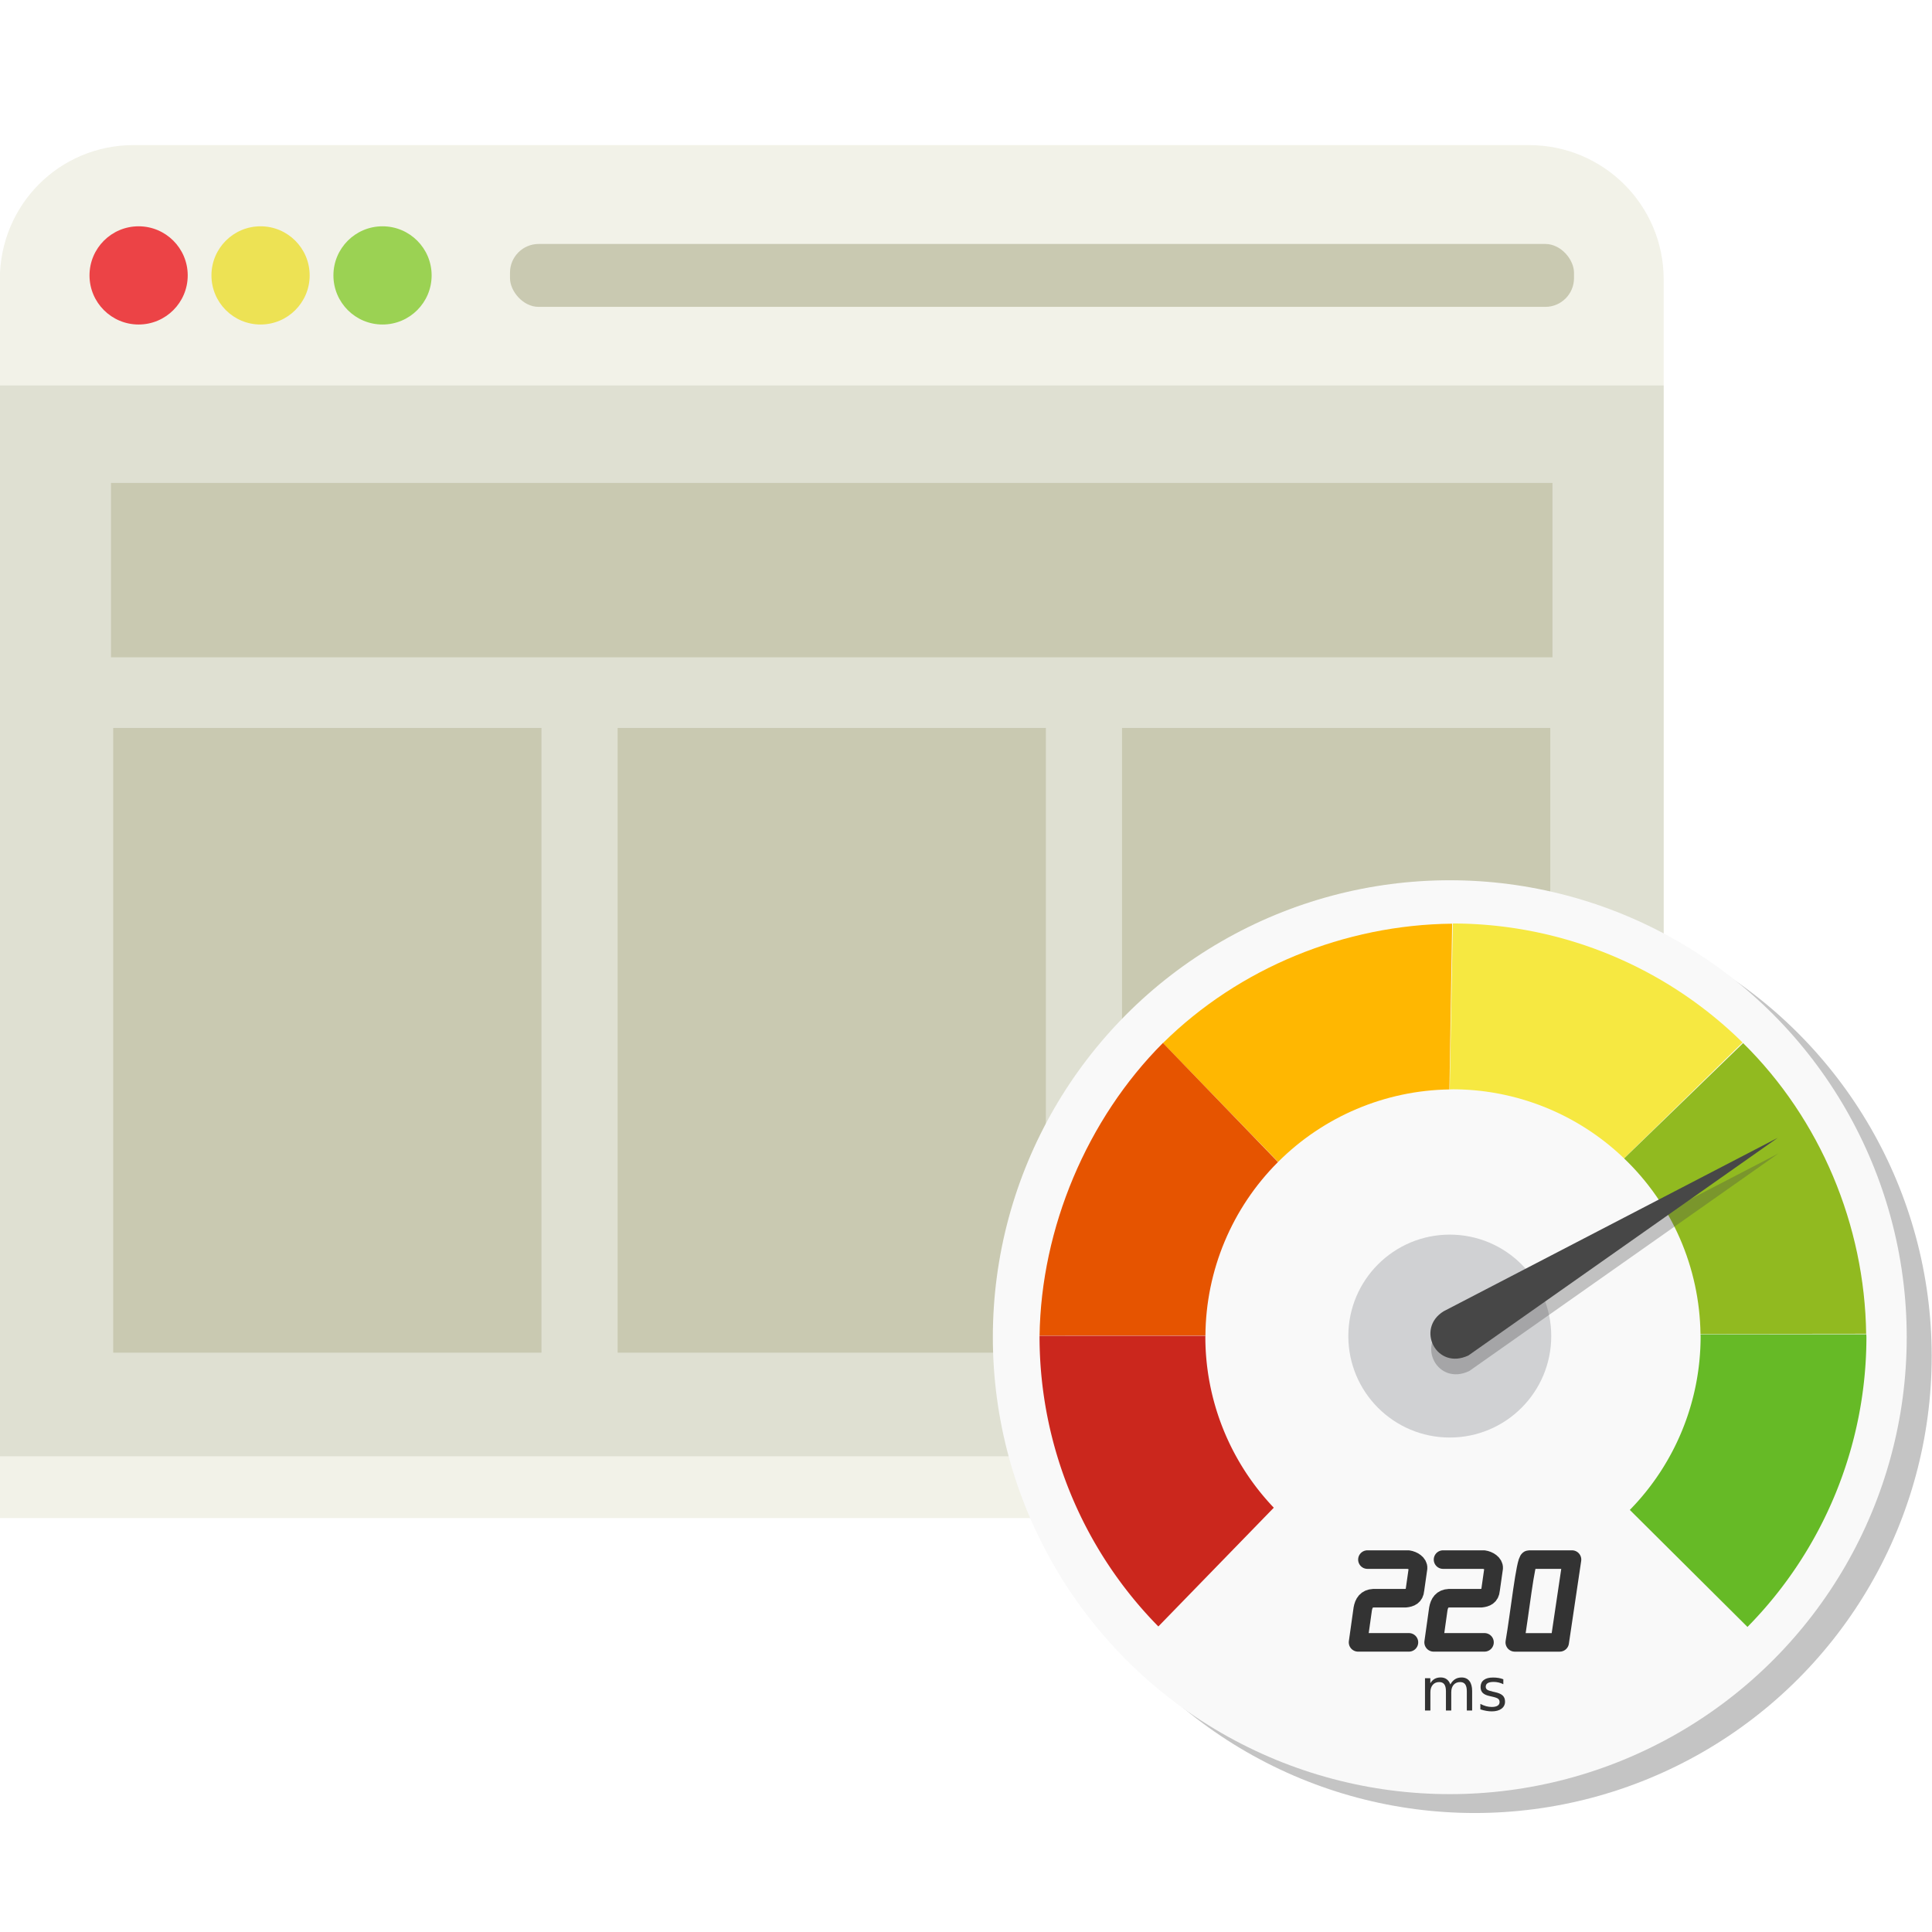
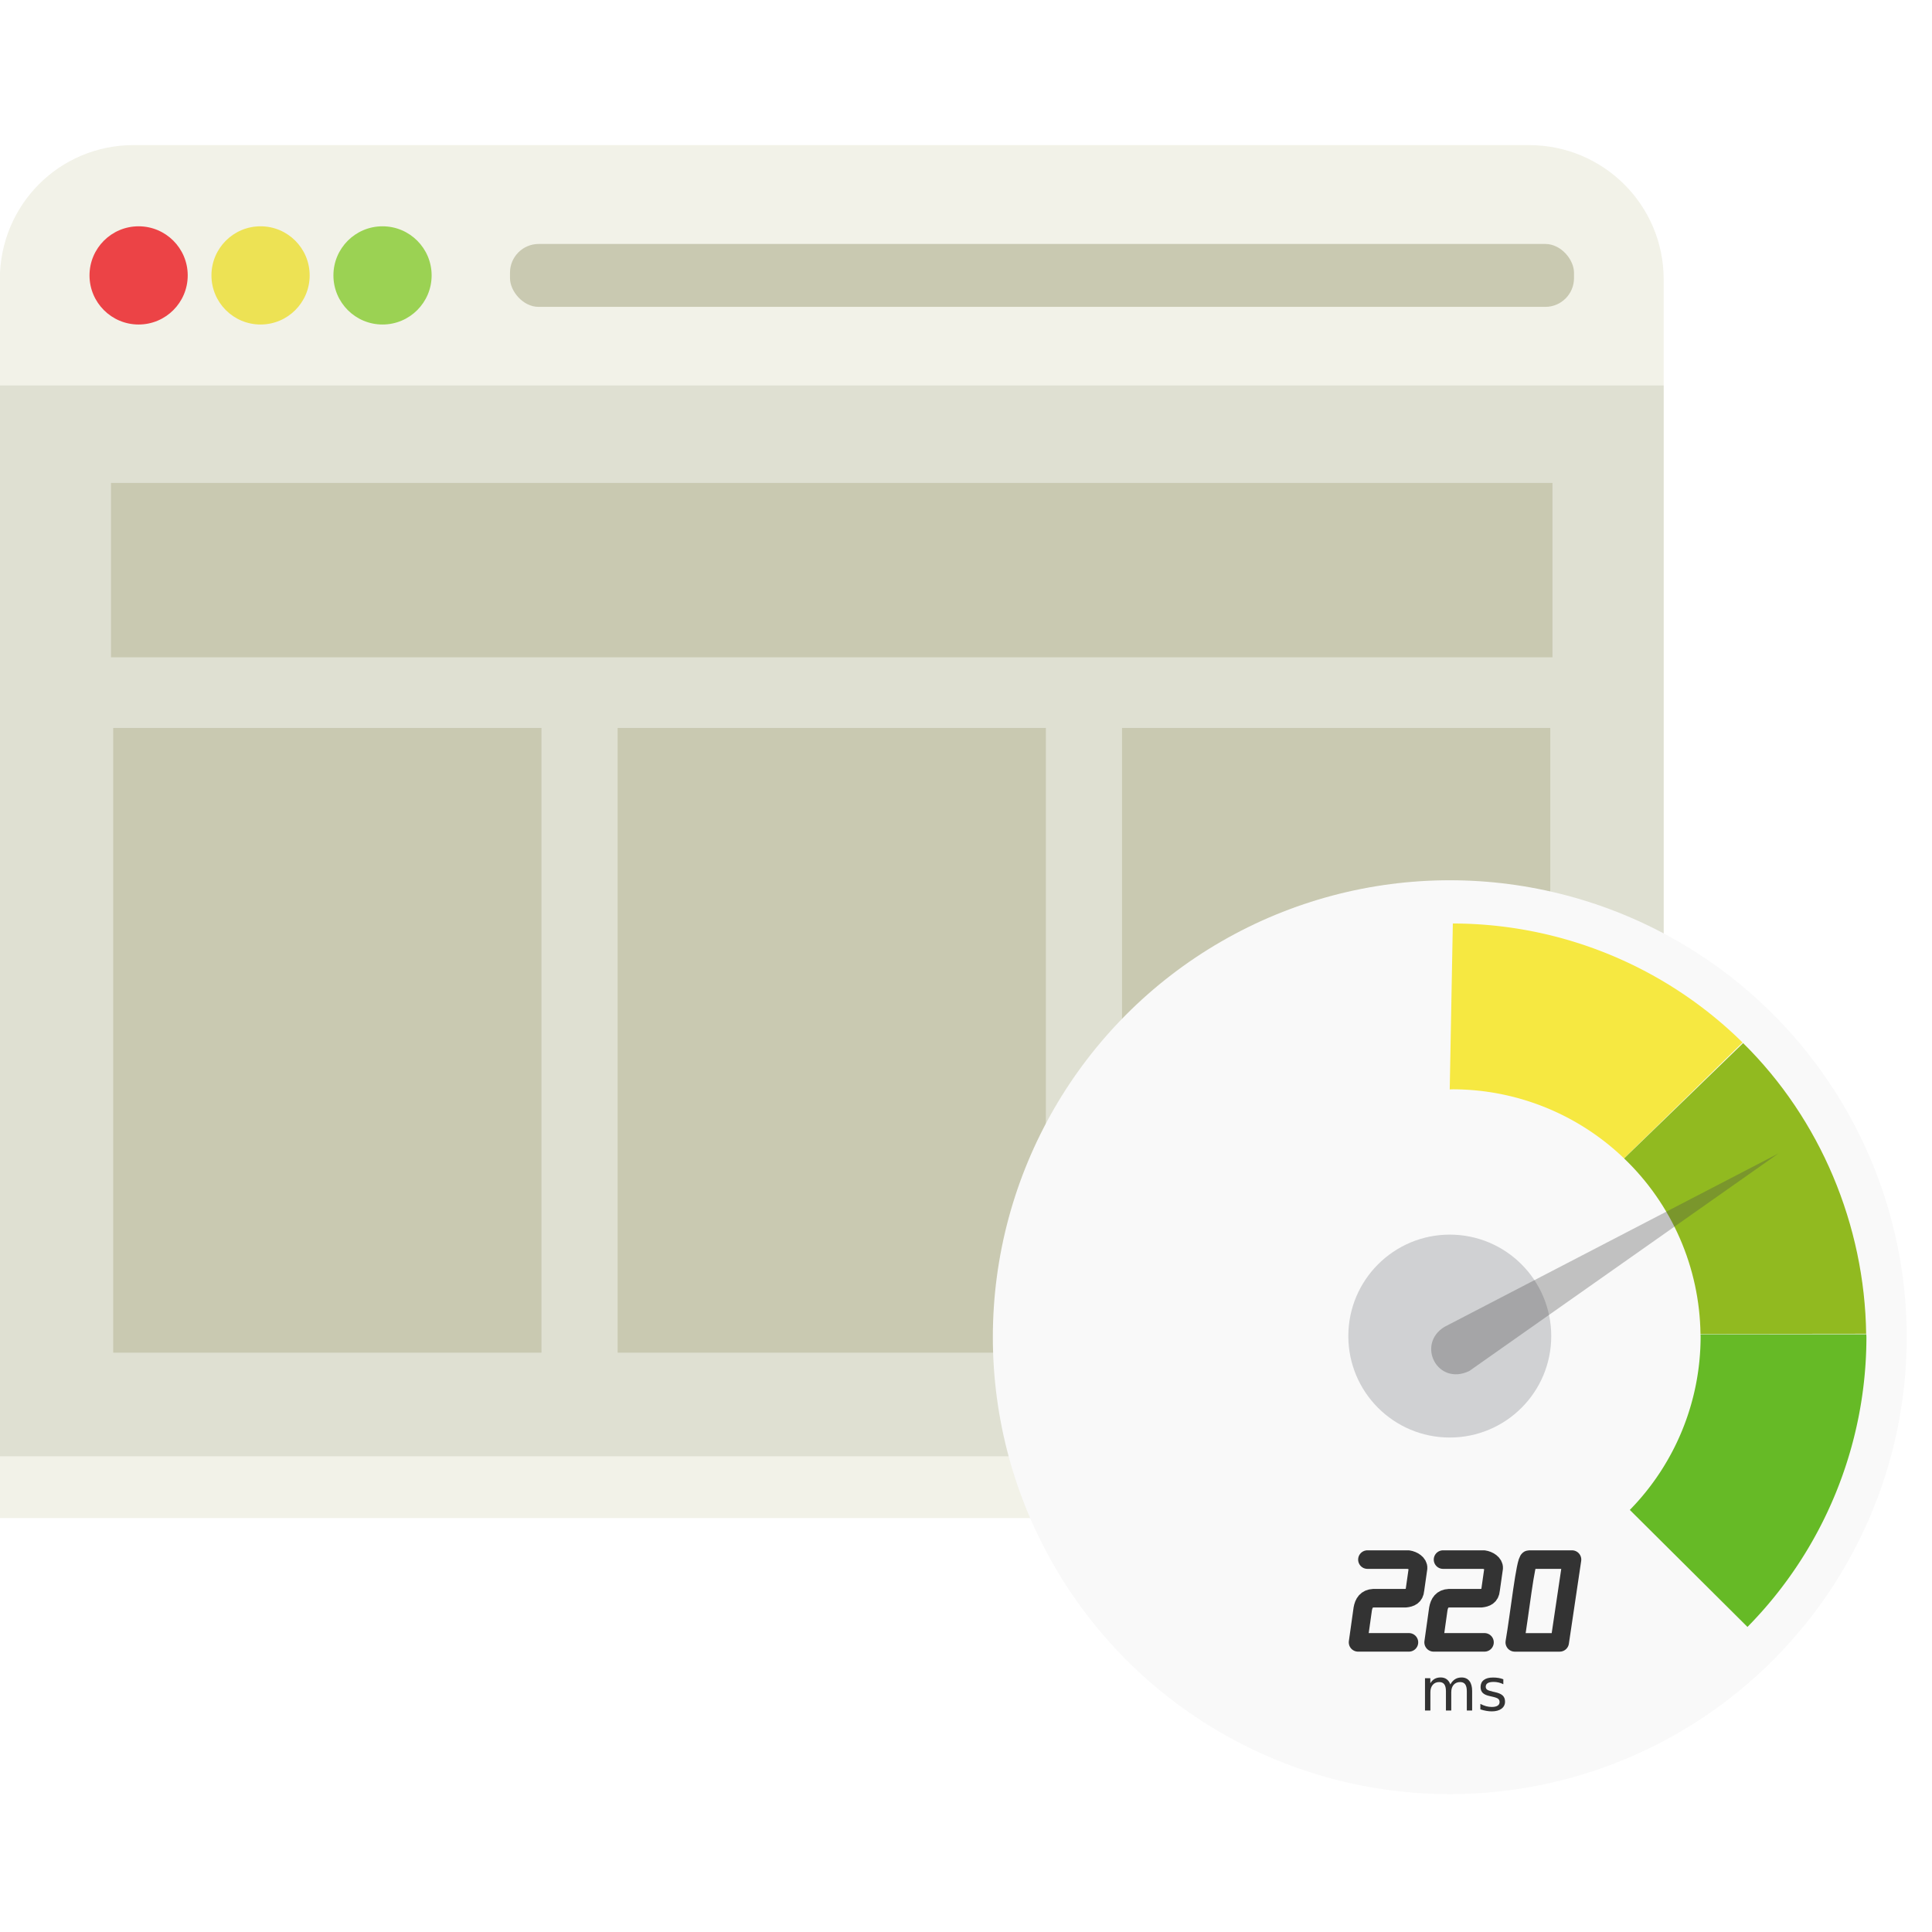
<svg xmlns="http://www.w3.org/2000/svg" xmlns:ns1="http://www.inkscape.org/namespaces/inkscape" xmlns:ns2="http://sodipodi.sourceforge.net/DTD/sodipodi-0.dtd" width="512" height="512" viewBox="0 0 135.467 135.467" version="1.1" id="svg8" ns1:version="0.92.3 (2405546, 2018-03-11)" ns2:docname="fast-loading-time.svg">
  <title id="title815">Template for new feature</title>
  <defs id="defs2" />
  <ns2:namedview id="base" pagecolor="#ffffff" bordercolor="#666666" borderopacity="1.0" ns1:pageopacity="0.0" ns1:pageshadow="2" ns1:zoom="1.4" ns1:cx="285.20355" ns1:cy="225.98551" ns1:document-units="px" ns1:current-layer="layer1" showgrid="false" units="px" ns1:window-width="1920" ns1:window-height="1017" ns1:window-x="-8" ns1:window-y="-8" ns1:window-maximized="1" />
  <g ns1:label="Layer 1" ns1:groupmode="layer" id="layer1" transform="translate(0,-161.533)">
    <g id="g1061" transform="matrix(1.638,0,0,1.638,-205.116,-154.111)">
      <g id="g843">
        <path style="opacity:1;fill:#f2f2e8;fill-opacity:1;stroke:none;stroke-width:0.232;stroke-linecap:butt;stroke-linejoin:round;stroke-miterlimit:4;stroke-dasharray:none;stroke-dashoffset:0;stroke-opacity:1" d="m 130.943,198.912 h 59.73 c 3.185,0 5.767,2.564 5.767,5.749 v 53.024 h -71.223 v -53.024 c 0,-3.185 2.542,-5.749 5.727,-5.749 z" id="rect827" ns1:connector-curvature="0" ns2:nodetypes="ssccccs" />
        <path style="opacity:1;fill:#dfe0d2;fill-opacity:1;stroke:none;stroke-width:0.265;stroke-linecap:butt;stroke-linejoin:round;stroke-miterlimit:4;stroke-dasharray:none;stroke-dashoffset:0;stroke-opacity:1" d="m 125.216,209.202 h 71.223 v 45.837 h -71.223 z" id="rect829" ns1:connector-curvature="0" />
      </g>
      <g id="g855" transform="translate(97.942)">
        <rect style="opacity:1;fill:#c9c9b1;fill-opacity:1;stroke:none;stroke-width:0.265;stroke-linecap:butt;stroke-linejoin:round;stroke-miterlimit:4;stroke-dasharray:none;stroke-dashoffset:0;stroke-opacity:1" id="rect831" width="61.705" height="7.465" x="32.033" y="213.373" />
        <rect style="opacity:1;fill:#c9c9b1;fill-opacity:1;stroke:none;stroke-width:0.265;stroke-linecap:butt;stroke-linejoin:round;stroke-miterlimit:4;stroke-dasharray:none;stroke-dashoffset:0;stroke-opacity:1" id="rect833" width="18.332" height="26.742" x="32.128" y="223.862" />
        <rect y="223.862" x="53.72" height="26.742" width="18.332" id="rect835" style="opacity:1;fill:#c9c9b1;fill-opacity:1;stroke:none;stroke-width:0.265;stroke-linecap:butt;stroke-linejoin:round;stroke-miterlimit:4;stroke-dasharray:none;stroke-dashoffset:0;stroke-opacity:1" />
        <rect style="opacity:1;fill:#c9c9b1;fill-opacity:1;stroke:none;stroke-width:0.265;stroke-linecap:butt;stroke-linejoin:round;stroke-miterlimit:4;stroke-dasharray:none;stroke-dashoffset:0;stroke-opacity:1" id="rect837" width="18.332" height="26.742" x="75.312" y="223.862" />
      </g>
      <g transform="translate(98.06)" id="g884">
        <rect ry="1.228" y="203.144" x="48.995" height="2.693" width="45.546" id="rect857" style="opacity:1;fill:#c9c9b1;fill-opacity:1;stroke:none;stroke-width:0.265;stroke-linecap:butt;stroke-linejoin:round;stroke-miterlimit:4;stroke-dasharray:none;stroke-dashoffset:0;stroke-opacity:1" />
        <g id="g877" transform="translate(0,-1.016)">
          <circle style="opacity:1;fill:#ec4346;fill-opacity:1;stroke:none;stroke-width:0.265;stroke-linecap:butt;stroke-linejoin:round;stroke-miterlimit:4;stroke-dasharray:none;stroke-dashoffset:0;stroke-opacity:1" id="path859" cx="33.097" cy="205.506" r="2.102" />
          <circle r="2.102" cy="205.506" cx="38.317" id="circle861" style="opacity:1;fill:#ede254;fill-opacity:1;stroke:none;stroke-width:0.265;stroke-linecap:butt;stroke-linejoin:round;stroke-miterlimit:4;stroke-dasharray:none;stroke-dashoffset:0;stroke-opacity:1" />
          <circle style="opacity:1;fill:#9bd253;fill-opacity:1;stroke:none;stroke-width:0.265;stroke-linecap:butt;stroke-linejoin:round;stroke-miterlimit:4;stroke-dasharray:none;stroke-dashoffset:0;stroke-opacity:1" id="circle863" cx="43.538" cy="205.506" r="2.102" />
        </g>
      </g>
-       <circle style="opacity:0.318;fill:#474747;fill-opacity:1;stroke:none;stroke-width:0.265;stroke-linecap:butt;stroke-linejoin:round;stroke-miterlimit:4;stroke-dasharray:none;stroke-dashoffset:0;stroke-opacity:1" id="circle951" cx="188.353" cy="250.75" r="19.56" />
      <circle r="19.56" cy="249.942" cx="187.284" id="path886" style="opacity:1;fill:#f9f9f9;fill-opacity:1;stroke:none;stroke-width:0.265;stroke-linecap:butt;stroke-linejoin:round;stroke-miterlimit:4;stroke-dasharray:none;stroke-dashoffset:0;stroke-opacity:1" />
      <g transform="translate(81.459,-31.821)" id="g943">
        <g id="g934" transform="translate(18.843,31.671)">
          <path id="path926" transform="matrix(0.265,0,0,0.265,0,161.533)" d="m 328.75,267.357 a 66.786,66.786 0 0 0 -0.023,0.002 l -0.502,26.801 a 40,40 0 0 1 0.525,-0.018 40,40 0 0 1 27.631,11.154 l 19.145,-18.715 A 66.786,66.786 0 0 0 328.75,267.357 Z" style="opacity:1;fill:#f6e841;fill-opacity:1;stroke:none;stroke-width:0.903;stroke-linecap:butt;stroke-linejoin:round;stroke-miterlimit:4;stroke-dasharray:none;stroke-dashoffset:0;stroke-opacity:1" ns1:connector-curvature="0" />
-           <path id="path924" transform="matrix(0.265,0,0,0.265,0,161.533)" d="m 328.616,267.387 c -17.346,0.176 -34.386,7.094 -46.721,19.291 l 18.609,19.193 c 7.351,-7.35 17.276,-11.55 27.67,-11.709 z" style="opacity:1;fill:#ffb701;fill-opacity:1;stroke:none;stroke-width:0.903;stroke-linecap:butt;stroke-linejoin:round;stroke-miterlimit:4;stroke-dasharray:none;stroke-dashoffset:0;stroke-opacity:1" ns1:connector-curvature="0" ns2:nodetypes="ccccc" />
          <path id="path922" transform="matrix(0.265,0,0,0.265,0,161.533)" d="m 375.619,286.68 -19.229,18.627 c 7.749,7.415 12.196,17.631 12.342,28.355 l 26.762,-0.032 c -0.244,-17.546 -7.383,-34.626 -19.875,-46.95 z" style="opacity:1;fill:#91ba20;fill-opacity:1;stroke:none;stroke-width:0.903;stroke-linecap:butt;stroke-linejoin:round;stroke-miterlimit:4;stroke-dasharray:none;stroke-dashoffset:0;stroke-opacity:1" ns1:connector-curvature="0" ns2:nodetypes="ccccc" />
-           <path id="path920" transform="matrix(0.265,0,0,0.265,0,161.533)" d="m 281.898,286.654 c -12.272,12.291 -19.683,29.921 -19.928,47.288 l 26.791,-0.013 c 0.067,-10.523 4.277,-20.595 11.719,-28.035 z" style="opacity:1;fill:#e65400;fill-opacity:1;stroke:none;stroke-width:0.903;stroke-linecap:butt;stroke-linejoin:round;stroke-miterlimit:4;stroke-dasharray:none;stroke-dashoffset:0;stroke-opacity:1" ns1:connector-curvature="0" ns2:nodetypes="ccccc" />
          <path id="path918" transform="matrix(0.265,0,0,0.265,0,161.533)" d="m 368.734,333.709 a 40,40 0 0 1 0.016,0.434 40,40 0 0 1 -11.434,27.943 l 19.006,18.9 a 66.786,66.786 0 0 0 19.215,-46.844 66.786,66.786 0 0 0 -0.021,-0.434 z" style="opacity:1;fill:#66ba26;fill-opacity:1;stroke:none;stroke-width:0.903;stroke-linecap:butt;stroke-linejoin:round;stroke-miterlimit:4;stroke-dasharray:none;stroke-dashoffset:0;stroke-opacity:1" ns1:connector-curvature="0" />
-           <path id="path916" transform="matrix(0.265,0,0,0.265,0,161.533)" d="m 261.973,333.961 a 66.786,66.786 0 0 0 -0.008,0.182 66.786,66.786 0 0 0 19.193,46.768 l 18.648,-19.184 A 40,40 0 0 1 288.75,334.143 a 40,40 0 0 1 0.01,-0.182 z" style="opacity:1;fill:#cb271d;fill-opacity:1;stroke:none;stroke-width:0.903;stroke-linecap:butt;stroke-linejoin:round;stroke-miterlimit:4;stroke-dasharray:none;stroke-dashoffset:0;stroke-opacity:1" ns1:connector-curvature="0" />
        </g>
      </g>
      <circle r="4.343" cy="249.894" cx="187.284" id="path945" style="opacity:1;fill:#d0d1d3;fill-opacity:1;stroke:none;stroke-width:0.265;stroke-linecap:butt;stroke-linejoin:round;stroke-miterlimit:4;stroke-dasharray:none;stroke-dashoffset:0;stroke-opacity:1" />
      <path style="opacity:0.314;fill:#474747;fill-opacity:1;fill-rule:evenodd;stroke:none;stroke-width:0.265px;stroke-linecap:butt;stroke-linejoin:miter;stroke-opacity:1" d="m 201.354,242.076 -14.299,7.424 c -1.211,0.743 -0.307,2.543 1.063,1.89 z" id="path949" ns1:connector-curvature="0" ns2:nodetypes="cccc" />
-       <path ns2:nodetypes="cccc" ns1:connector-curvature="0" id="path947" d="m 201.321,241.408 -14.299,7.424 c -1.211,0.743 -0.307,2.543 1.063,1.89 z" style="fill:#474747;fill-opacity:1;fill-rule:evenodd;stroke:none;stroke-width:0.265px;stroke-linecap:butt;stroke-linejoin:miter;stroke-opacity:1" />
      <g transform="translate(100.627)" id="g980">
        <g id="g962">
          <path ns2:nodetypes="ccccccccc" ns1:connector-curvature="0" id="path953" d="m 83.131,259.462 h 1.748 c 0.202,0.029 0.433,0.17 0.42,0.366 l -0.133,0.933 c -0.022,0.264 -0.195,0.333 -0.404,0.354 h -1.37 c -0.299,0.014 -0.416,0.202 -0.461,0.461 l -0.201,1.429 h 2.178" style="fill:none;fill-rule:evenodd;stroke:#333333;stroke-width:0.794;stroke-linecap:round;stroke-linejoin:round;stroke-miterlimit:4;stroke-dasharray:none;stroke-opacity:1" />
          <path ns2:nodetypes="ccccc" ns1:connector-curvature="0" id="path955" d="m 90.053,259.462 h 1.836 l -0.527,3.544 h -1.923 c 0.205,-1.181 0.459,-3.545 0.614,-3.544 z" style="fill:none;fill-rule:evenodd;stroke:#333333;stroke-width:0.794;stroke-linecap:round;stroke-linejoin:round;stroke-miterlimit:4;stroke-dasharray:none;stroke-opacity:1" />
          <path style="fill:none;fill-rule:evenodd;stroke:#333333;stroke-width:0.794;stroke-linecap:round;stroke-linejoin:round;stroke-miterlimit:4;stroke-dasharray:none;stroke-opacity:1" d="m 86.368,259.462 h 1.748 c 0.202,0.029 0.433,0.17 0.42,0.366 l -0.133,0.933 c -0.022,0.264 -0.195,0.333 -0.404,0.354 H 86.627 c -0.299,0.014 -0.416,0.202 -0.461,0.461 l -0.201,1.429 h 2.178" id="path957" ns1:connector-curvature="0" ns2:nodetypes="ccccccccc" />
        </g>
        <g transform="translate(0.188)" aria-label="ms" style="font-style:normal;font-weight:normal;font-size:2.527px;line-height:125%;font-family:sans-serif;letter-spacing:0px;word-spacing:0px;fill:#333333;fill-opacity:1;stroke:none;stroke-width:0.063px;stroke-linecap:butt;stroke-linejoin:miter;stroke-opacity:1" id="text966">
          <path ns1:connector-curvature="0" d="m 86.493,264.807 q 0.085,-0.153 0.204,-0.226 0.118,-0.073 0.279,-0.073 0.216,0 0.333,0.152 0.117,0.151 0.117,0.429 v 0.834 h -0.228 v -0.827 q 0,-0.199 -0.07,-0.295 -0.07,-0.096 -0.215,-0.096 -0.176,0 -0.279,0.117 -0.102,0.117 -0.102,0.32 v 0.781 h -0.228 v -0.827 q 0,-0.2 -0.07,-0.295 -0.07,-0.096 -0.217,-0.096 -0.174,0 -0.276,0.118 -0.102,0.117 -0.102,0.318 v 0.781 H 85.408 v -1.382 h 0.228 v 0.215 q 0.078,-0.127 0.186,-0.188 0.109,-0.06 0.258,-0.06 0.151,0 0.255,0.076 0.106,0.076 0.157,0.222 z" style="fill:#333333;stroke-width:0.063px" id="path968" />
          <path ns1:connector-curvature="0" d="m 88.761,264.582 v 0.215 q -0.096,-0.049 -0.2,-0.074 -0.104,-0.025 -0.215,-0.025 -0.169,0 -0.254,0.052 -0.084,0.052 -0.084,0.155 0,0.079 0.06,0.125 0.06,0.044 0.243,0.085 l 0.078,0.017 q 0.242,0.052 0.343,0.147 0.102,0.094 0.102,0.263 0,0.192 -0.153,0.305 -0.152,0.112 -0.418,0.112 -0.111,0 -0.232,-0.022 -0.12,-0.021 -0.253,-0.064 v -0.234 q 0.126,0.065 0.248,0.099 0.122,0.032 0.242,0.032 0.16,0 0.247,-0.054 0.086,-0.056 0.086,-0.155 0,-0.092 -0.063,-0.142 -0.062,-0.049 -0.273,-0.095 l -0.079,-0.018 q -0.211,-0.044 -0.305,-0.136 -0.094,-0.092 -0.094,-0.253 0,-0.195 0.138,-0.301 0.138,-0.106 0.392,-0.106 0.126,0 0.237,0.018 0.111,0.018 0.205,0.056 z" style="fill:#333333;stroke-width:0.063px" id="path970" />
        </g>
      </g>
    </g>
  </g>
</svg>